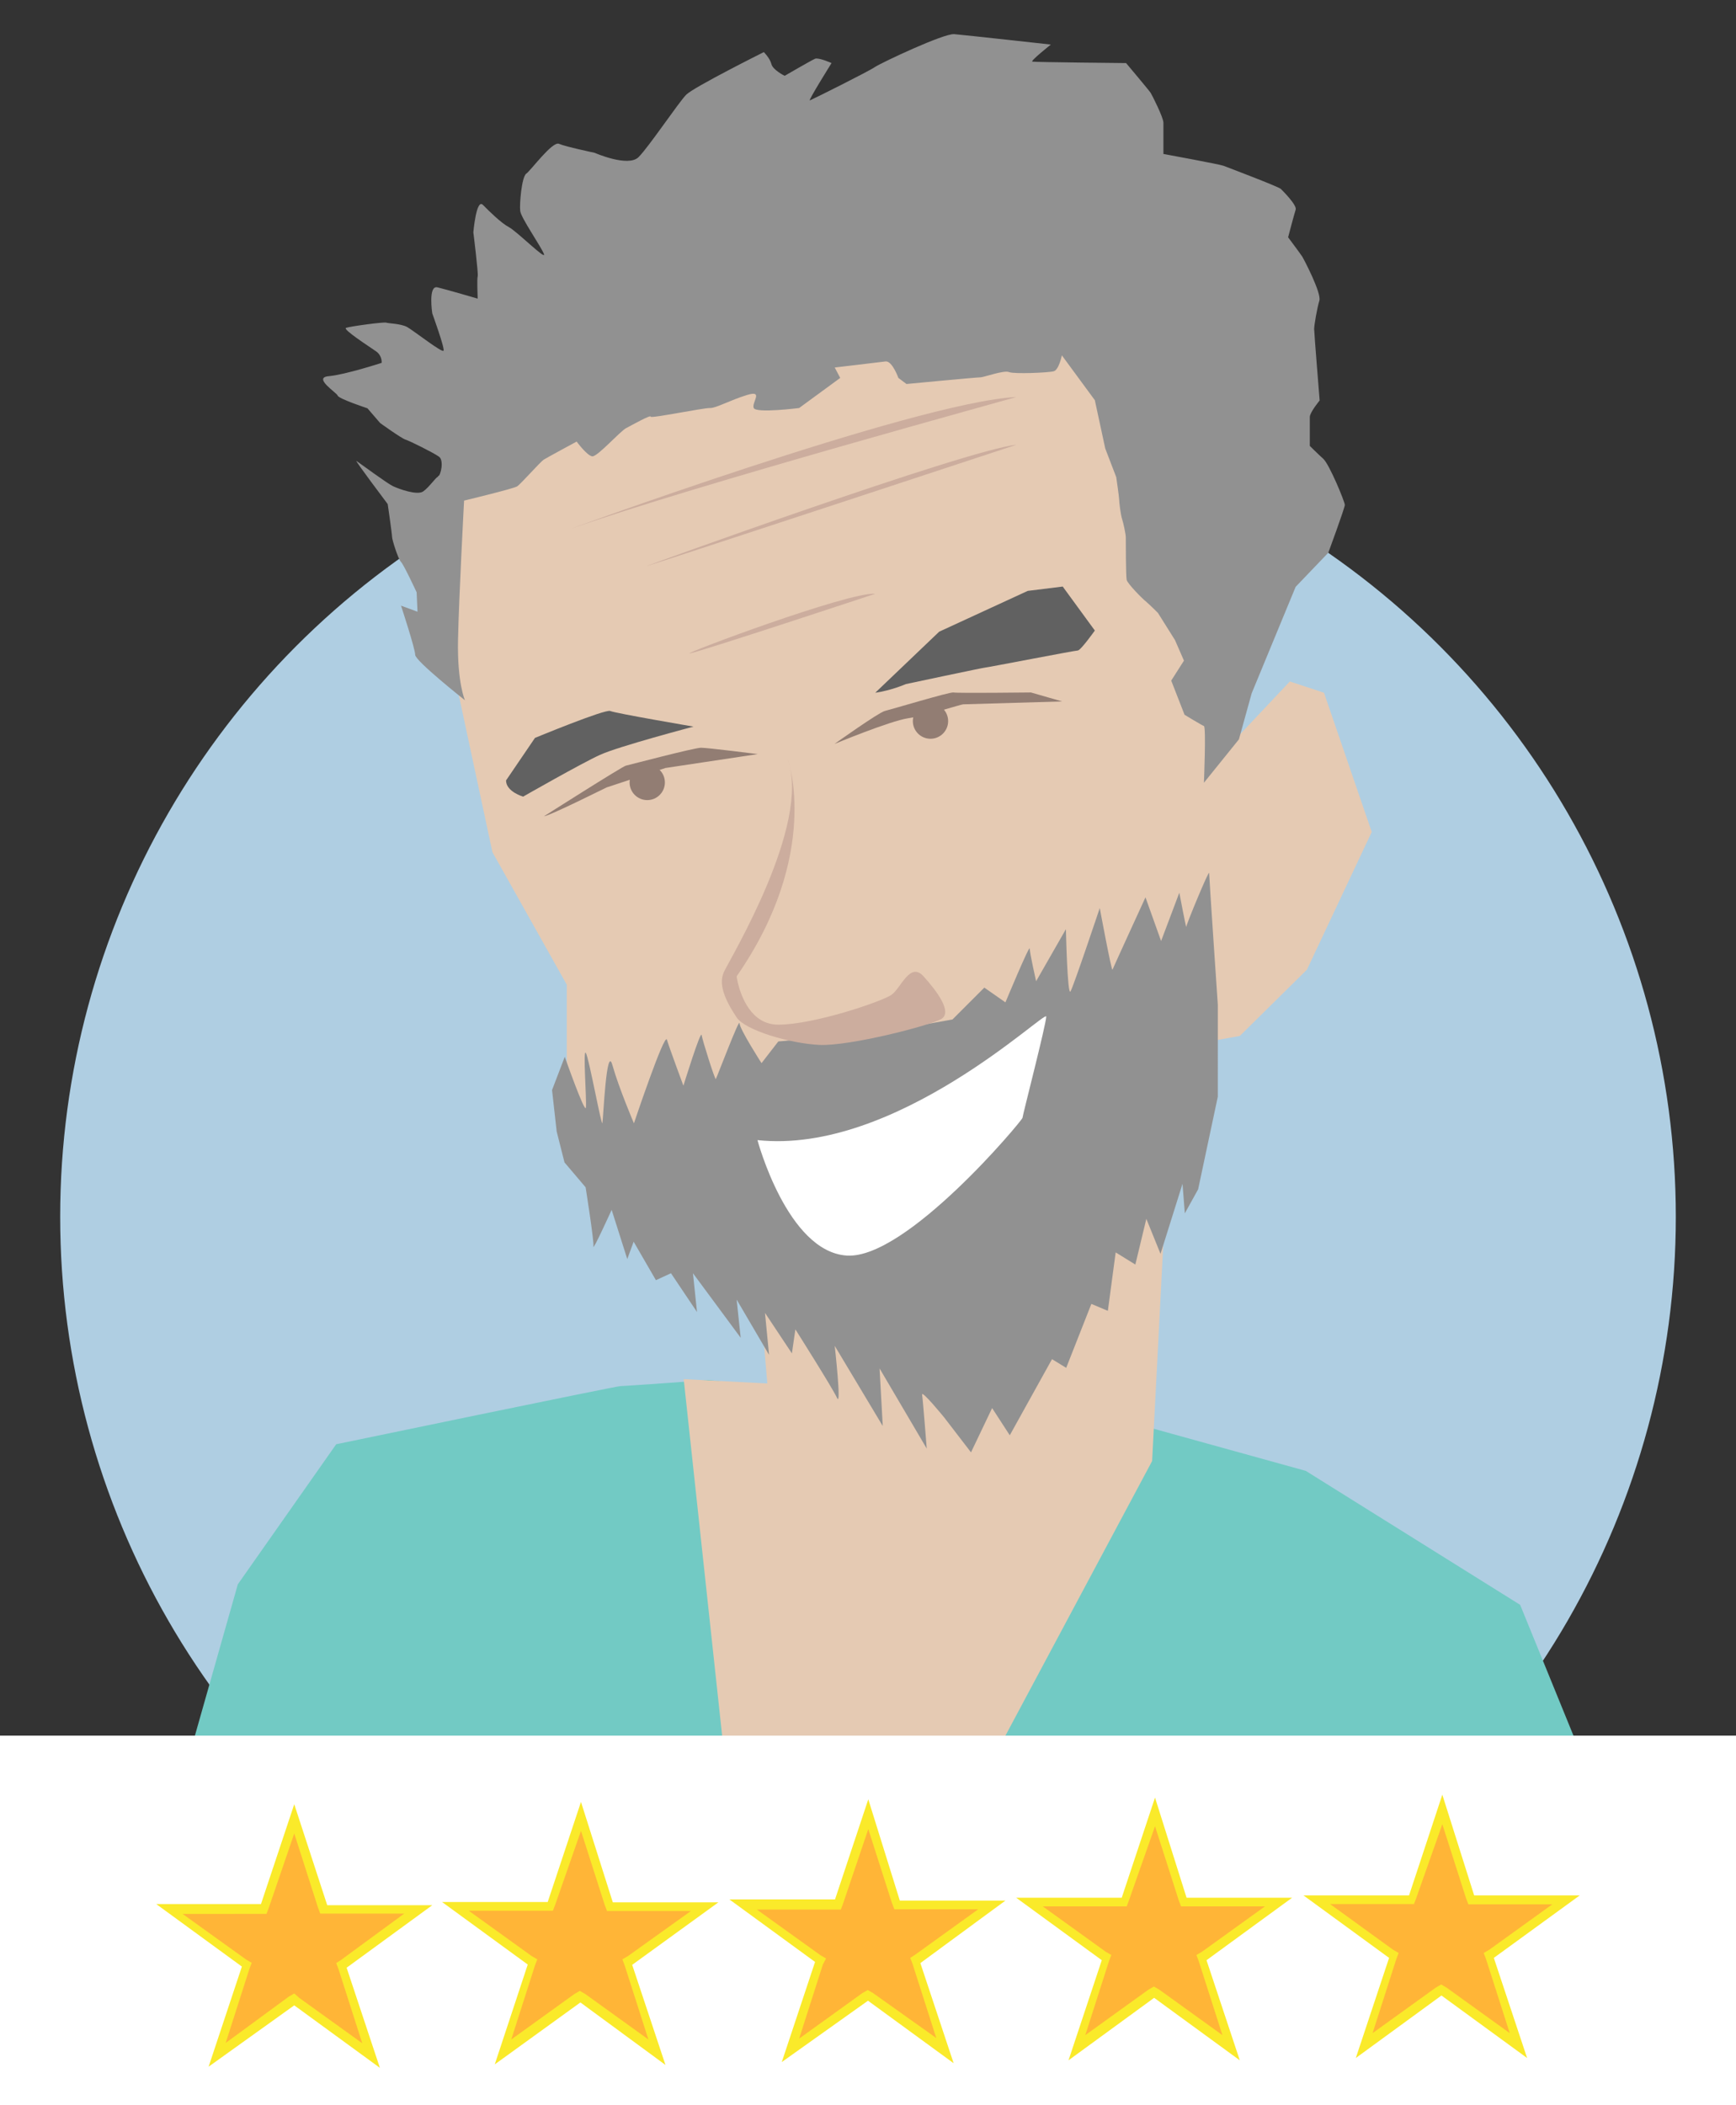
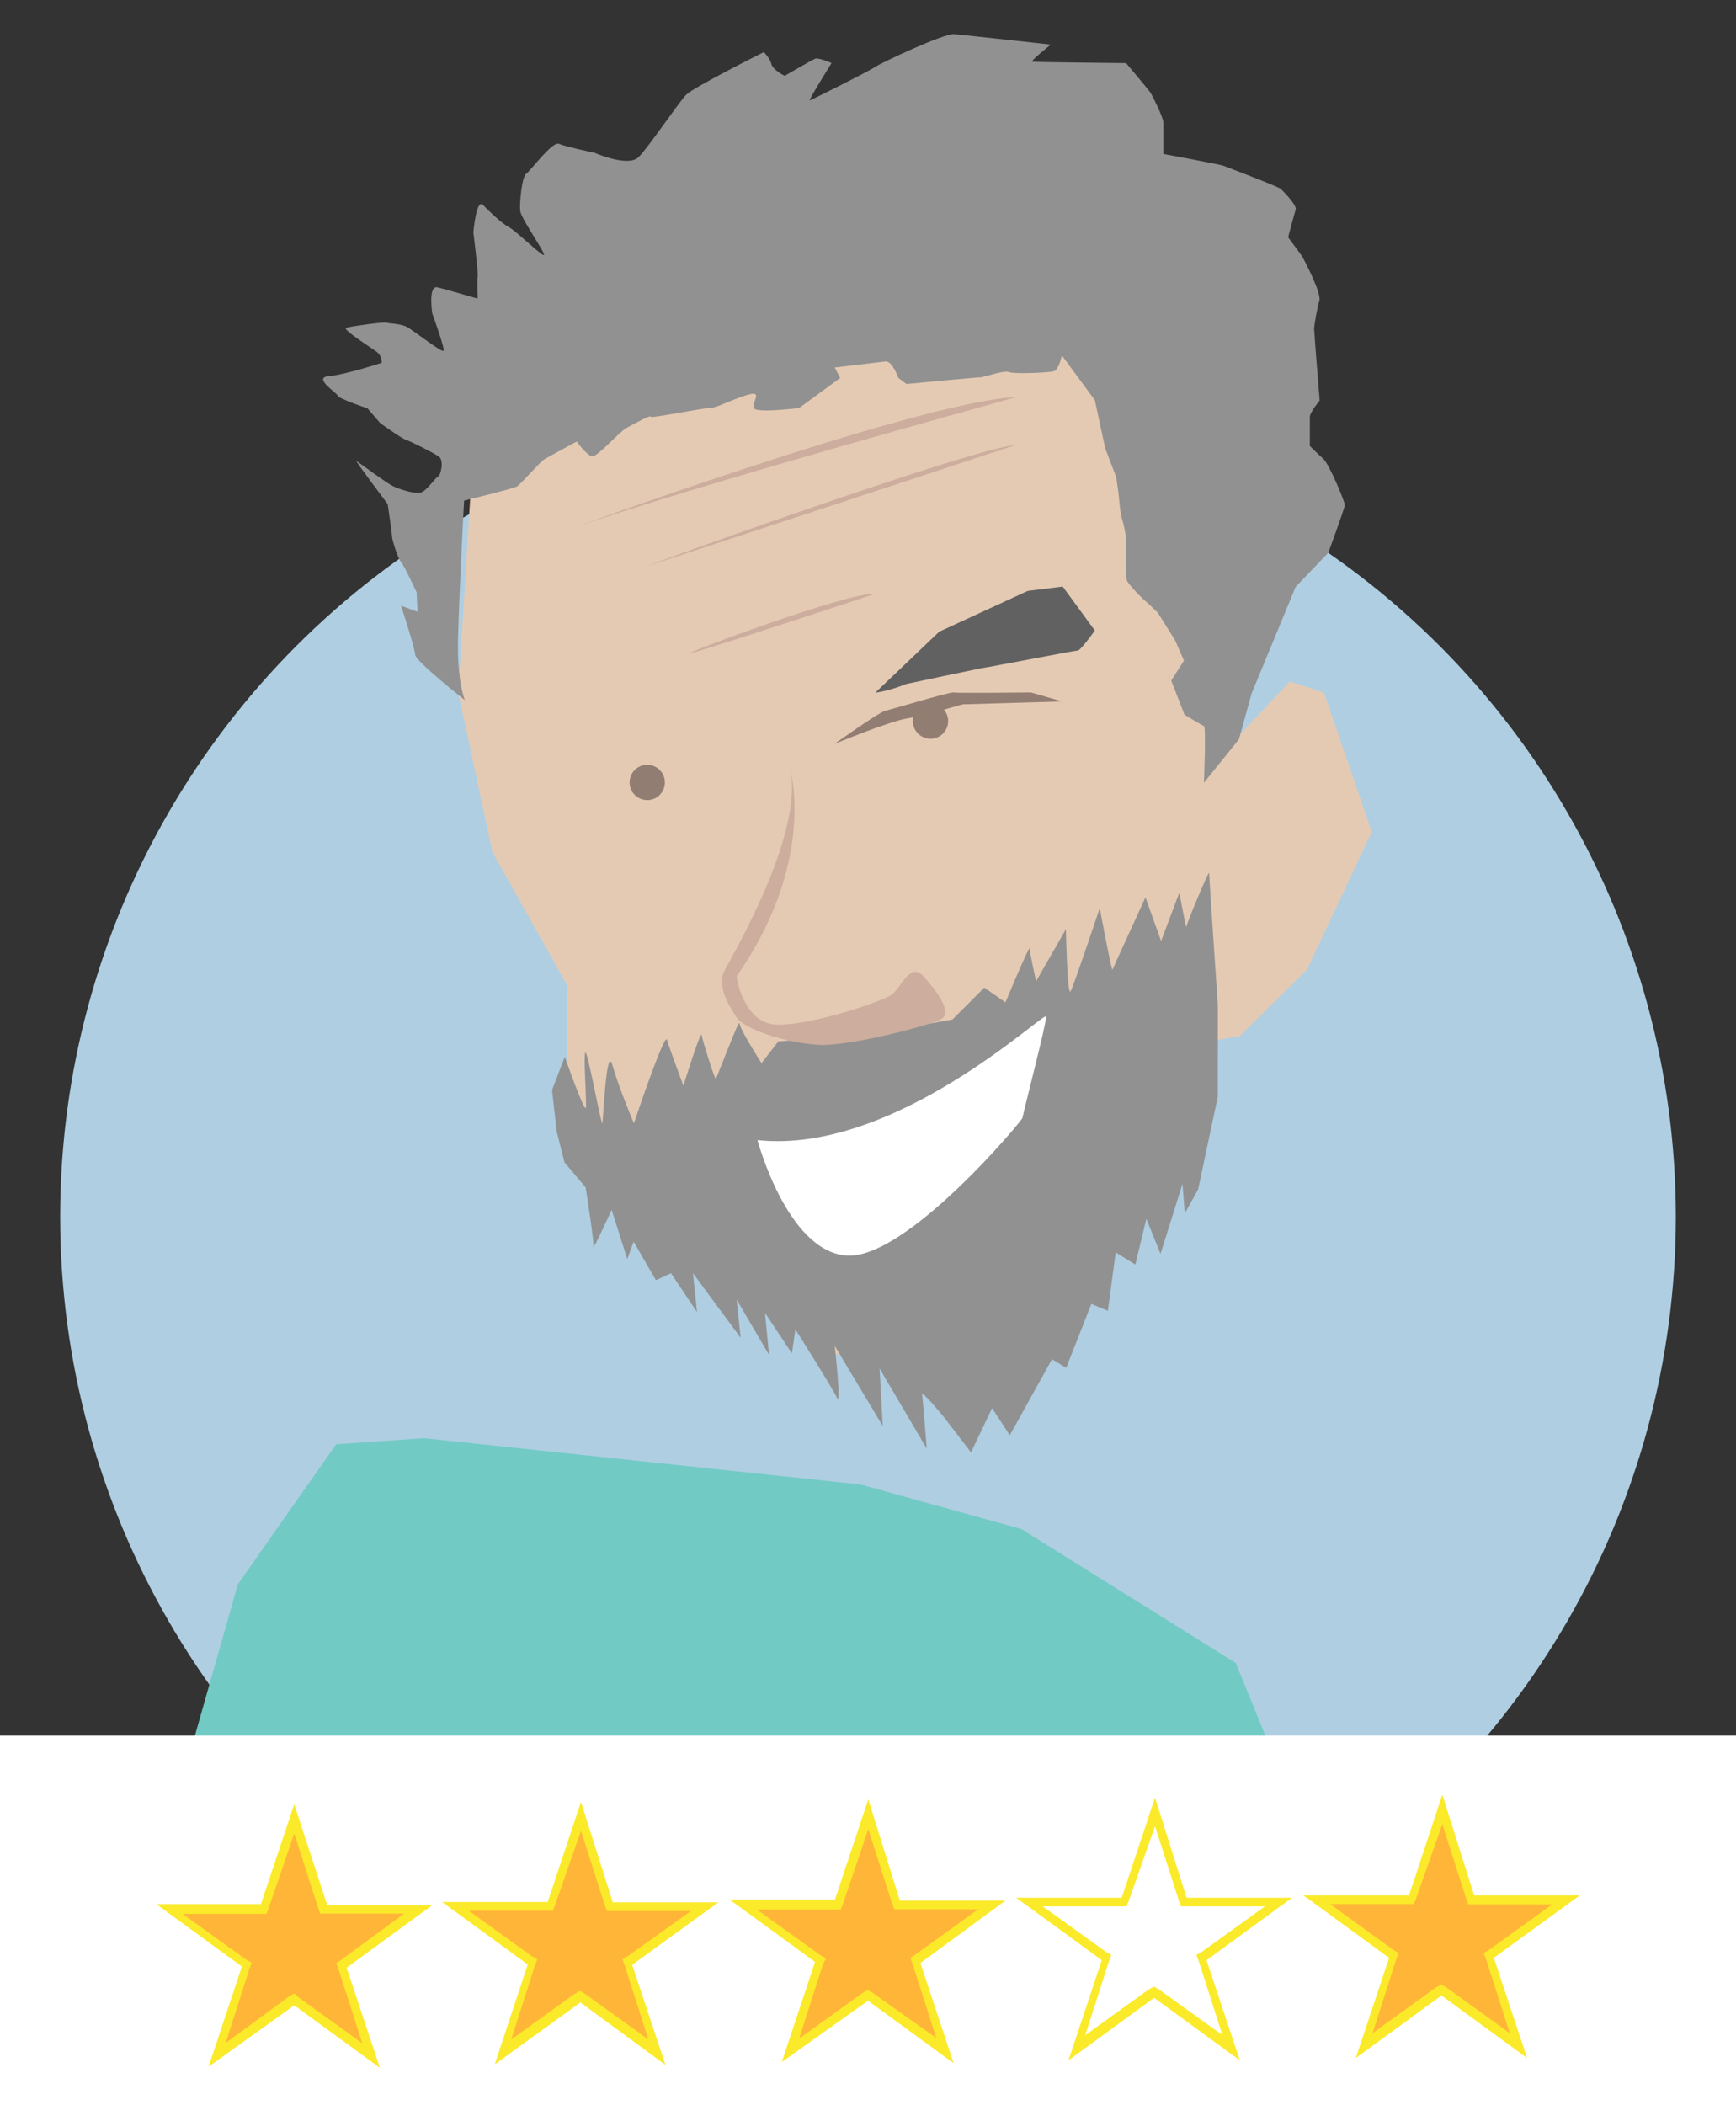
<svg xmlns="http://www.w3.org/2000/svg" version="1.1" id="Livello_1" x="0px" y="0px" width="600px" height="727.5px" viewBox="0 0 600 727.5" style="enable-background:new 0 0 600 727.5;" xml:space="preserve">
  <rect x="0" y="0" width="600" height="727.5" fill="#333333" stroke="none" />
  <style type="text/css">
	.st0{fill:#AFCEE2;}
	.st1{fill:#72CAC4;}
	.st2{fill:#E5CAB3;}
	.st3{fill:#919191;}
	.st4{fill:#616161;}
	.st5{fill:#927D73;}
	.st6{fill:#CCAD9E;}
	.st7{fill:#FFFFFF;}
	.st8{fill:#FFB537;}
	.st9{fill:#FAEA2A;}
</style>
  <circle class="st0" cx="300" cy="420.5" r="279.2" />
  <g>
-     <path class="st1" d="M56.5,638.1l25.7-90.6l34-48.4c0,0,96.7-20.1,98.3-20.1s30.4-2.1,30.4-2.1l150.8,16l55.6,15.4l74.1,46.3   l29.8,73.1c0,0-392.1,35-396.7,34S56.5,638.1,56.5,638.1z" />
-     <polygon class="st2" points="174.9,264.3 150.2,221 151.5,164.5 171.8,160 179.8,262.5  " />
-     <polygon class="st2" points="405.6,361.1 398.2,504.9 340.5,612.9 251,612.9 236.3,476.6 265.2,478.1 261.8,437.7 321,382.2  " />
+     <path class="st1" d="M56.5,638.1l25.7-90.6l34-48.4s30.4-2.1,30.4-2.1l150.8,16l55.6,15.4l74.1,46.3   l29.8,73.1c0,0-392.1,35-396.7,34S56.5,638.1,56.5,638.1z" />
    <path class="st2" d="M163,164.3l-4.6,75.1l11.8,55.1l25.7,45.8V384c0,0,7.2,34,28.3,43.7c21.1,9.8,42.2,22.6,42.2,22.6   s18,21.1,38.1,21.6s45.8-6.2,58.1-23.7c12.3-17.5,50.9-64.3,53-76.1c2.1-11.8,5.1-111.1,0-124.5s-23.2-98.8-29.3-108.6   c-6.2-9.8-40.6-30.4-47.3-31.9c-6.7-1.5-101.4,13.4-104.4,13.9c-3.1,0.5-48.4,21.1-52,22.6C179,145.2,163,164.3,163,164.3z" />
    <path class="st2" d="M410,273.1c3.1-2.8,35.8-37.6,35.8-37.6l11.8,3.9l16.5,48.1l-22.4,47.6L428.5,358l-10,1.8l-8.5-3.1l-16-18.3   L410,273.1z" />
    <path class="st3" d="M160.7,242c0,0-17.2-13.6-17.2-15.7s-4.9-17-4.9-17l5.7,2.1l-0.3-6.7c0,0-4.4-9.5-5.4-10.5s-3.1-7.7-3.1-8.7   s-1.5-11.3-1.5-11.3s-11.6-15.4-10.8-14.9s10.5,7.7,12.6,8.7s8.5,3.3,10.5,1.8c2.1-1.5,4.1-4.6,5.1-5.1s2.1-5.7,0.3-6.9   c-1.8-1.3-10-5.4-11.6-5.9c-1.5-0.5-8.7-5.7-8.7-5.7l-4.4-5.1c0,0-10-3.3-10.3-4.4c-0.3-1-8.7-6.2-3.1-6.7   c5.7-0.5,18.3-4.6,18.3-4.6s0.3-2.3-1.8-3.9c-2.1-1.5-11.8-7.7-10.5-8.2s13.1-2.1,13.9-1.8c0.8,0.3,4.9,0.3,7.2,1.5   c2.3,1.3,12.1,9,12.6,8.2s-3.9-12.9-3.9-12.9s-1.5-9.8,1.8-9s13.9,3.9,13.9,3.9s-0.3-6.9,0-7.7c0.3-0.8-1.5-15.2-1.5-15.2   s1-11.8,3.3-9.5s6.2,6.2,9,7.7s12.9,11.6,12.1,9.3c-0.8-2.3-8-12.6-8.2-14.9c-0.3-2.3,0.5-11.8,2.1-12.9c1.5-1,9-11.3,11.3-10.3   s12.3,3.1,12.3,3.1s11.6,5.1,15.2,1.5s13.9-19,16.5-21.6S264,18,264,18s2.1,2.1,2.6,4.1c0.5,2.1,4.6,4.1,4.6,4.1s9.3-5.4,10.5-5.9   c1.3-0.5,5.7,1.5,5.7,1.5s-8.2,13.1-7.5,12.9c0.8-0.3,20.3-10,22.6-11.6c2.3-1.5,23.7-11.6,27.3-11.3s33.4,3.6,33.4,3.6   s-7.2,5.7-6.4,5.9s32.4,0.5,32.4,0.5s8,9.5,8.5,10.3s4.4,8.5,4.4,10.3s0,10.8,0,10.8s19.6,3.6,20.8,4.1c1.3,0.5,19,7.2,19.8,8   s5.7,5.7,5.1,7.2c-0.5,1.5-2.6,9.5-2.6,9.5s4.4,5.9,4.9,6.7c0.5,0.8,6.7,12.6,5.9,15.2c-0.8,2.6-1.8,8.5-1.8,9.8s1.9,24.7,1.9,24.7   s-3.4,4.1-3.4,5.7c0,1.5,0,10,0,10s2.6,2.6,4.6,4.4c2.1,1.8,7.5,14.9,7.5,16c0,1-5.7,16.5-5.7,16.5l-11.3,11.8l-15.2,36.8   l-4.4,15.9l-12.1,15c0,0,0.8-19.3,0-19.6s-6.7-3.9-6.7-3.9l-4.6-11.8l4.4-6.9l-3.1-7.1l-5.9-9.4c0,0-2.8-2.8-4.1-3.9   c-1.3-1-6.4-6.2-6.7-7.5c-0.3-1.3-0.3-13.6-0.3-14.7c0-1-0.8-4.9-1.3-6.4s-1-5.9-1-6.7s-1-7.7-1-7.7L382,155l-3.6-16.7L367,122.8   c0,0-1,5-2.8,5.5s-13.6,1-15.4,0.3c-1.8-0.8-8.7,1.8-10,1.8s-25.5,2.3-25.5,2.3l-2.8-2.1c0,0-2.1-5.9-4.4-5.7   c-2.3,0.3-17.6,2.1-17.6,2.1l1.9,3.6L276.2,141c0,0-14.9,1.9-15.7,0c-0.8-1.9,3.6-6.3-2.3-4.5s-10.8,4.6-12.8,4.5   c-2.1-0.1-20.6,3.7-20.5,3c0.1-0.8-6.3,2.8-8.4,3.9c-2.1,1-10,10-11.8,9.8s-5.4-5.1-5.4-5.1s-10,5.4-11.3,6.2s-8,8.5-9.3,9.3   s-18.3,4.9-18.3,4.9s-1.8,33.4-2.1,48.2S160.7,242,160.7,242z" />
-     <path class="st4" d="M174.9,269.7l10-14.7c0,0,24.2-10,26-9.3c1.8,0.8,28.8,5.4,28.8,5.4s-26.2,6.9-32.4,9.8   c-6.2,2.8-26.5,14.4-26.5,14.4S174.9,273.6,174.9,269.7z" />
    <path class="st4" d="M302.5,239.4l22.1-21.1l30.6-14.1l12.1-1.5l11.1,15.2c0,0-4.9,6.9-5.9,6.9s-31.4,5.9-32,5.9   s-27.4,5.7-27.4,5.7S308.1,238.6,302.5,239.4z" />
-     <path class="st5" d="M188,282.1c0,0,27-17.2,28.3-17.5s23.7-6.2,26-6.2s19.6,2.2,19.6,2.2l-31.9,4.8l-20.3,6.7   C209.6,272.1,190.3,281.8,188,282.1z" />
    <path class="st5" d="M288.4,257.1c0,0,15.3-10.9,17.4-11.4s22.4-6.6,23.7-6.4c1.3,0.3,26.8,0,26.8,0l10.8,3.1c0,0-33.4,1-34.2,1   s-12.6,3.9-19,4.8C307.4,249.2,288.4,257.1,288.4,257.1z" />
    <circle class="st5" cx="223.7" cy="270.4" r="6.1" />
    <circle class="st5" cx="321.6" cy="249.2" r="6.1" />
    <path class="st6" d="M198,182.5c-8.7,3.1,118.6-43.7,153.3-45.3C351.3,137.3,239.4,167.9,198,182.5z" />
    <path class="st6" d="M351.3,153.7c0,0-124.1,40.9-127.7,41.9C220.1,196.7,334.4,155.3,351.3,153.7z" />
    <path class="st6" d="M302.5,205.2c0,0-60.7,20.1-64.1,20.6C235.1,226.3,293.5,204.4,302.5,205.2z" />
    <path class="st3" d="M195.2,365.2c0,0,7.1,20.2,7.3,17.5c0.3-2.7-1.1-20.7,0-18.8s5.4,25.6,5.7,24.2c0.3-1.3,1.4-27.7,3.5-19.9   c2.2,7.8,7.4,20,7.4,20s10.6-31.6,11.4-28.9c0.8,2.7,5.7,15.9,5.7,15.9s6-19.4,6.3-17.5s4.6,15.5,4.9,15.2   c0.3-0.4,8.2-21.3,8.2-19.3s7.6,13.8,7.6,13.8l5.8-7.5l33.7-2.8l26.5-4.8l11-11l7.3,5.1c0,0,8.4-20.2,8.4-18.6s2.2,11.3,2.2,11.3   l10.3-18c0,0,0.5,23.4,1.6,21.5s10.1-28.8,10.1-28.8s4.1,22.1,4.4,21.3s11.4-25,11.4-25l5.4,15.1l6.3-16.7c0,0,2.4,12.7,2.4,11.8   c0-0.8,7.9-19.9,7.9-18.6s3,45.5,3,45.5V379l-6.8,32l-4.6,8.3l-0.8-10.2l-7.6,24.2l-4.9-12.1l-3.8,15.8l-6.8-4.2l-2.7,20.2   l-5.7-2.4l-8.7,22.1l-4.9-3L349,496l-6.1-9.4l-7.3,15.3l-9.3-12.1c0,0-7.9-9.7-7.6-7.8c0.3,1.9,1.6,18.6,1.6,18.6L304,472.9   l1.1,19.9l-16.6-27.7c0,0,2.4,21.5,0.8,18s-14.4-23.7-14.4-23.7l-1.2,8.3l-9.3-14l1.4,14.5l-11.2-19.1l1.4,13.2L239.5,440l1.4,13.4   l-9-13.4l-5.2,2.4l-7.7-13.3l-2.2,6l-5.4-17c0,0-6.5,14.3-6.3,12.7c0.3-1.6-2.7-20.5-2.7-20.5l-7.3-8.6l-2.7-10.7l-1.6-14.3   L195.2,365.2z" />
    <path class="st6" d="M254.6,337.4c0,0,0.1,0.9,0.4,2.2c1.1,4.5,4.5,14.5,14,14.5c12.3,0,35.8-8,39.1-10.3   c3.3-2.3,6.4-11.6,11.1-6.4c4.6,5.1,10,12.3,6.2,14.7c-3.9,2.3-31.9,9.5-42.2,9c-10.3-0.5-25.7-5.1-28.6-9.5s-6.7-10.8-4.4-15.7   s30.1-50.9,22.1-73.3C272.4,262.5,283.9,295.2,254.6,337.4z" />
    <path class="st7" d="M261.8,394c0,0,10.3,38.6,30.9,39.9s60.7-46.8,60.7-47.6s8.2-32.4,8.2-35S309.7,399.1,261.8,394z" />
  </g>
  <rect x="-62.7" y="599.8" class="st7" width="679.4" height="149.7" />
  <g>
    <g>
      <polygon class="st8" points="101.7,691.1 75,710.4 85.3,679.2 58.6,659.8 91.6,659.8 101.7,628.6 111.8,659.8 144.7,659.8     118.1,679.2 128.2,710.4   " />
      <g>
        <path class="st9" d="M101.7,633.6l8.2,25.6l0.8,2.1h2.1h26.9l-21.8,16l-1.7,1.1l0.8,2.1l8.2,25.6l-21.8-15.7l-1.7-1.5l-1.9,1.1     L78,706l8.2-25.6l0.8-2.1l-1.9-1.1l-22-15.8H90h2.1l0.8-2.1L101.7,633.6 M101.7,623.5L90.2,658H54l29.6,21.6l-11.5,34.6     l29.6-21.2l29.6,21.6L119.8,680l29.6-21.6h-36.3L101.7,623.5L101.7,623.5z" />
      </g>
    </g>
    <g>
      <polygon class="st8" points="200.8,690.3 174.3,709.4 184.4,678.3 157.8,658.8 190.7,658.8 200.8,627.7 210.9,658.8 244,658.8     217.2,678.3 227.5,709.4   " />
      <g>
        <path class="st9" d="M200.8,632.7l8.2,25.6l0.8,2.1h2.1h26.9L217,676l-1.9,1.1l0.8,2.1l8.2,25.6l-21.8-15.7l-1.9-1.1l-1.9,1.1     l-21.8,15.7l8.2-25.6l0.8-2.1l-1.9-1.1L162,660.3h27h2.1l0.8-2.1L200.8,632.7 M200.8,622.7l-11.5,34.6h-36.5l29.6,21.6L171,713.4     l29.6-21.4l29.4,21.6L218.5,679l29.8-21.6h-36.5L200.8,622.7L200.8,622.7z" />
      </g>
    </g>
    <g>
      <polygon class="st8" points="300.1,689.4 273.4,708.6 283.5,677.5 256.9,658 289.8,658 300.1,626.9 310.2,658 343.1,658     316.5,677.5 326.6,708.6   " />
      <g>
        <path class="st9" d="M300.1,632.1l8.2,25.6l0.8,2.1h2.1h26.9l-21.8,15.7l-1.7,1.1l0.8,2.1l8.2,25.6l-21.8-15.5l-1.9-1.1l-1.9,1.1     l-21.8,15.7l8.2-25.6l1.1-2.1l-1.9-1.1l-22-15.8h26.9h2.1l0.8-2.1L300.1,632.1 M300.1,621.8l-11.5,34.6h-36.5l29.6,21.6     l-11.5,34.6l29.8-21.2l29.6,21.6l-11.5-34.6l29.4-21.6H311L300.1,621.8L300.1,621.8z" />
      </g>
    </g>
    <g>
-       <polygon class="st8" points="399.2,688.6 372.7,707.7 382.8,676.6 356.2,657.5 389.1,657.5 399.2,626 409.3,657.5 442.3,657.5     415.6,676.6 425.7,707.7   " />
      <g>
        <path class="st9" d="M399.2,631.1l8.2,25.6l0.8,2.1h2.1h26.9l-21.8,15.7l-1.9,1.1l0.8,2.1l8.2,25.6l-21.8-15.7l-1.9-1.1l-1.9,1.1     l-21.8,15.7l8.2-25.6l0.8-2.1l-1.9-1.1l-21.8-15.7h26.9h2.1l0.8-2.1L399.2,631.1 M399.2,621.2l-11.5,34.6h-36.5l29.6,21.6     L369.3,712l29.6-21.6l29.6,21.6L417,677.4l29.6-21.6h-36.5L399.2,621.2L399.2,621.2z" />
      </g>
    </g>
    <g>
      <polygon class="st8" points="498.5,687.6 471.8,706.9 481.9,675.8 455.3,656.5 488.2,656.5 498.5,625.2 508.6,656.5 541.4,656.5     514.9,675.8 525,706.9   " />
      <g>
        <path class="st9" d="M498.5,630.4l8.2,25.6l0.8,2.1h2.1h26.9l-21.8,15.7l-1.9,1.1l0.8,2.1l8.2,25.6L500,686.9l-1.9-1.1l-1.9,1.1     l-21.8,15.7l8.2-25.6l0.8-2.1l-1.9-1.1L459.7,658h26.9h2.1l0.8-2.1L498.5,630.4 M498.5,620.2L487,655h-36.5l29.6,21.6l-11.5,34.6     l29.6-21.6l29.6,21.6l-11.5-34.6L546,655h-36.5L498.5,620.2L498.5,620.2z" />
      </g>
    </g>
  </g>
</svg>